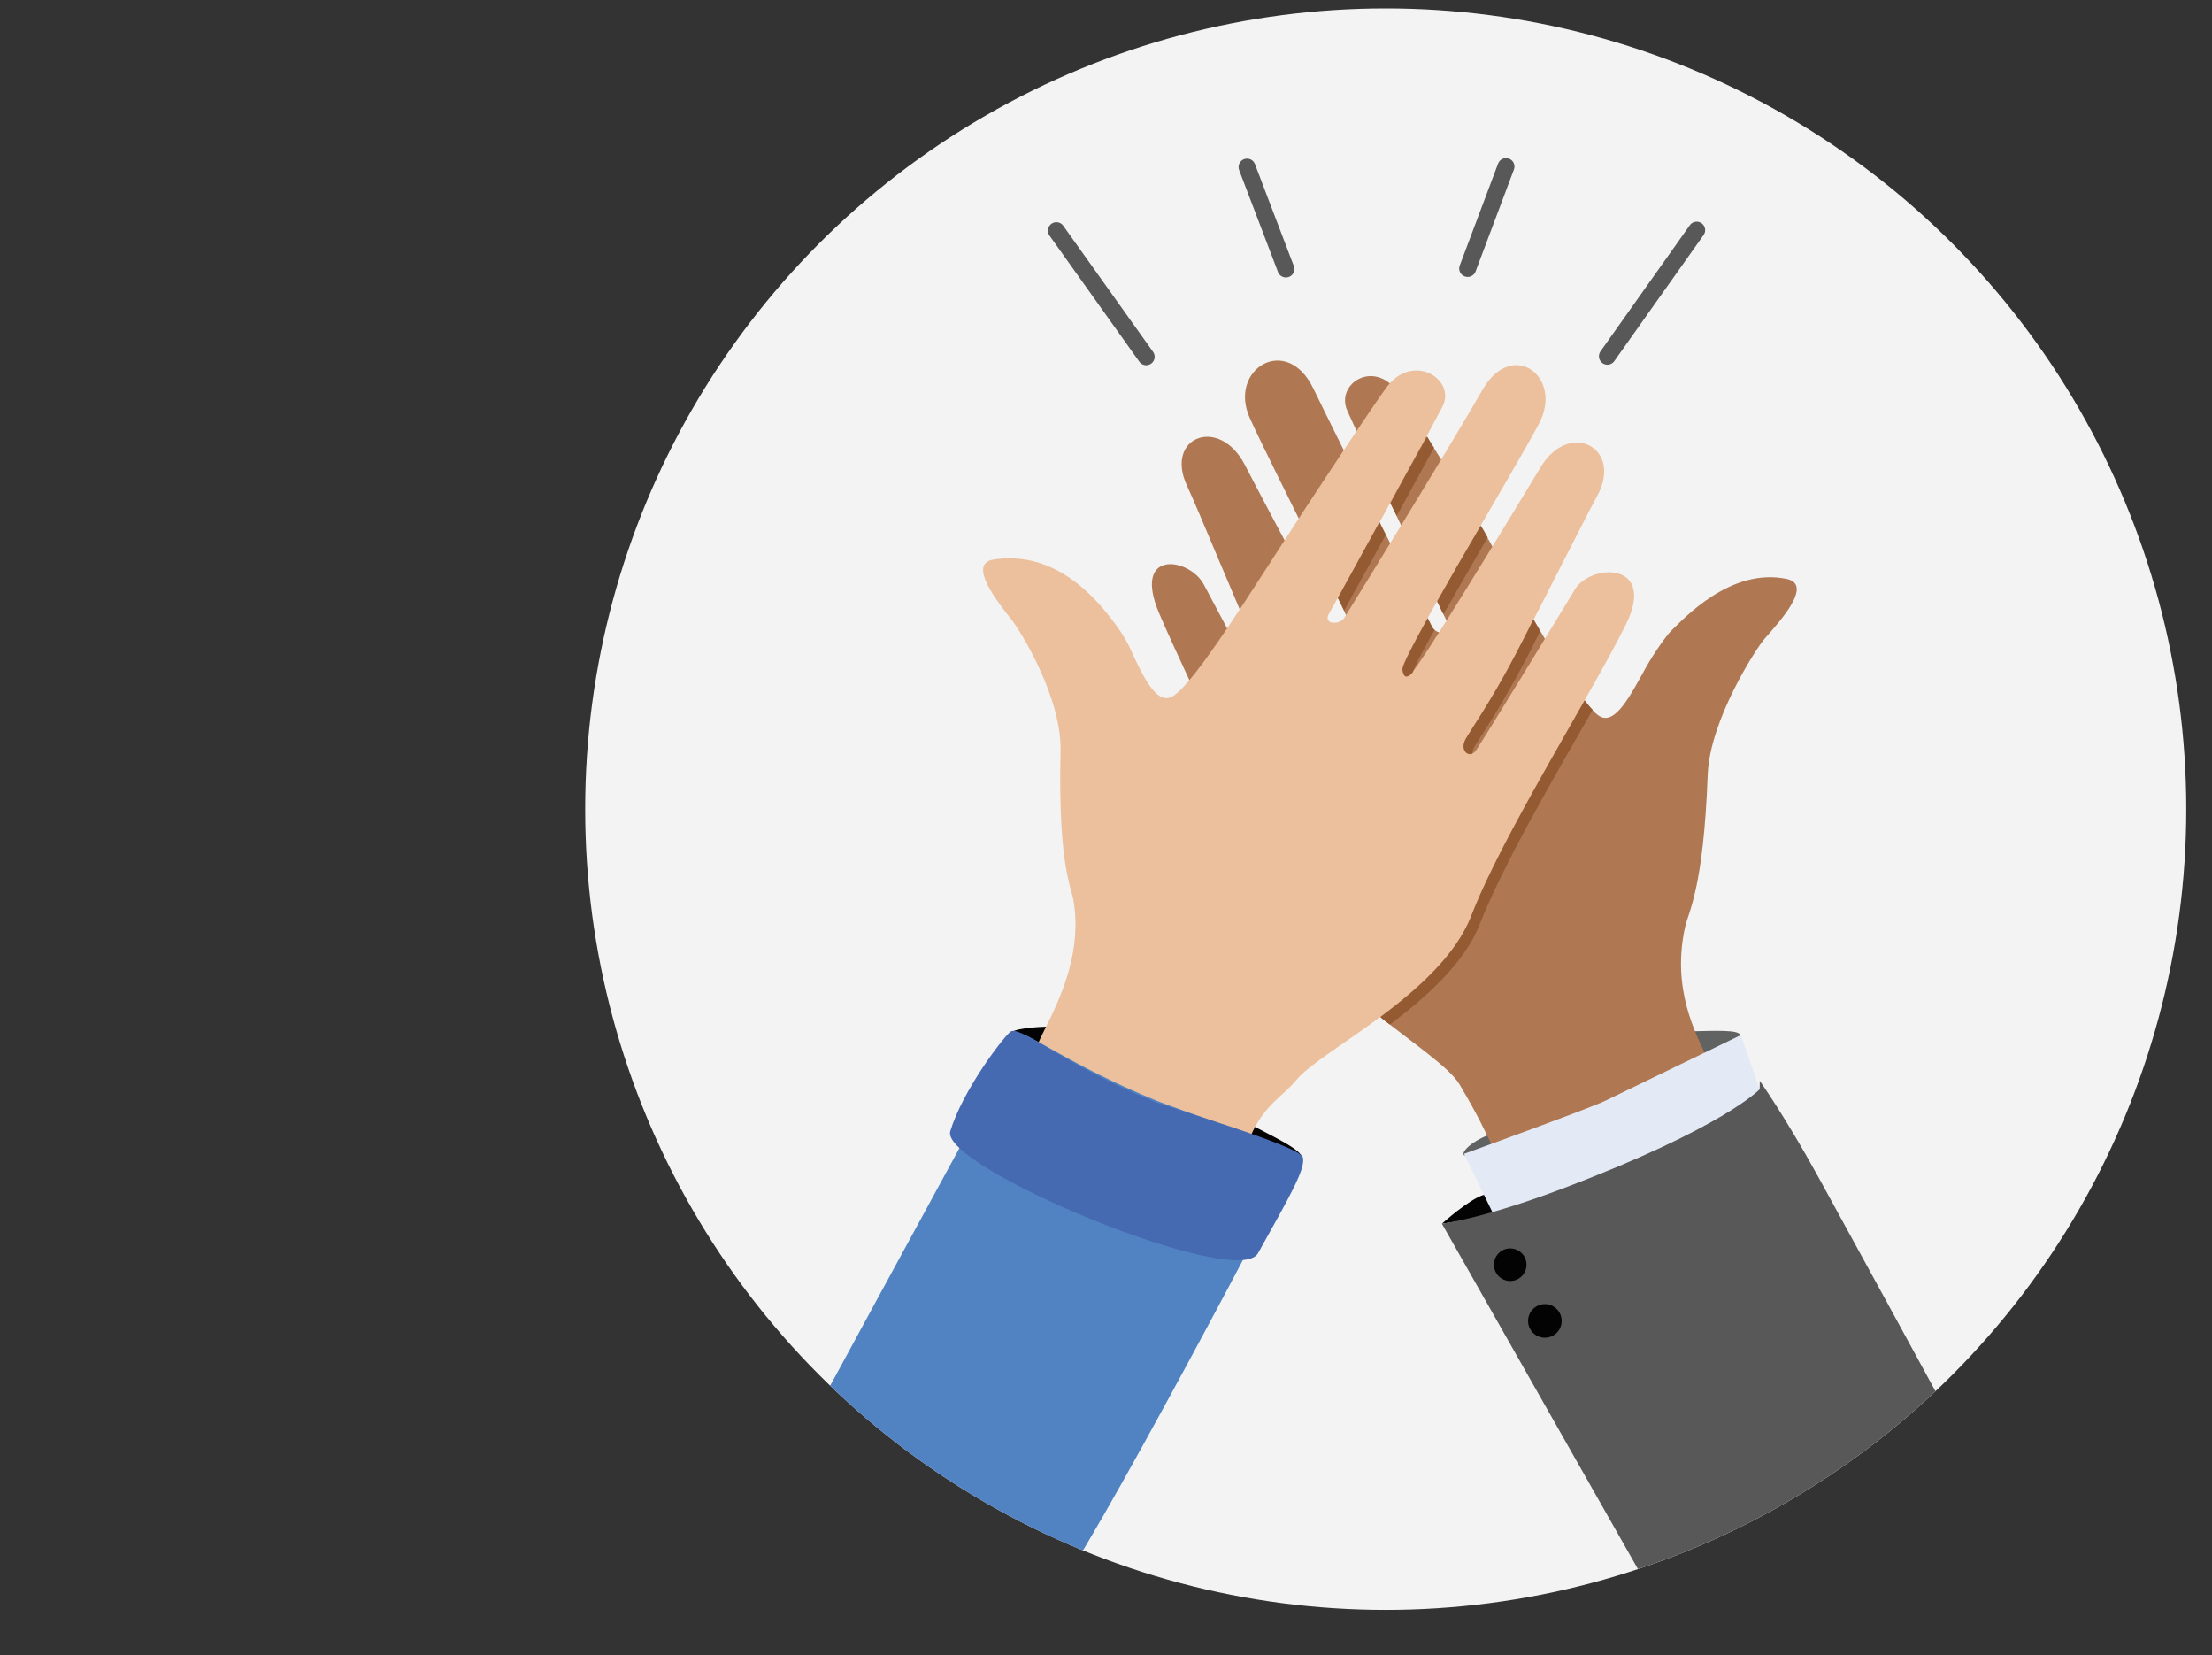
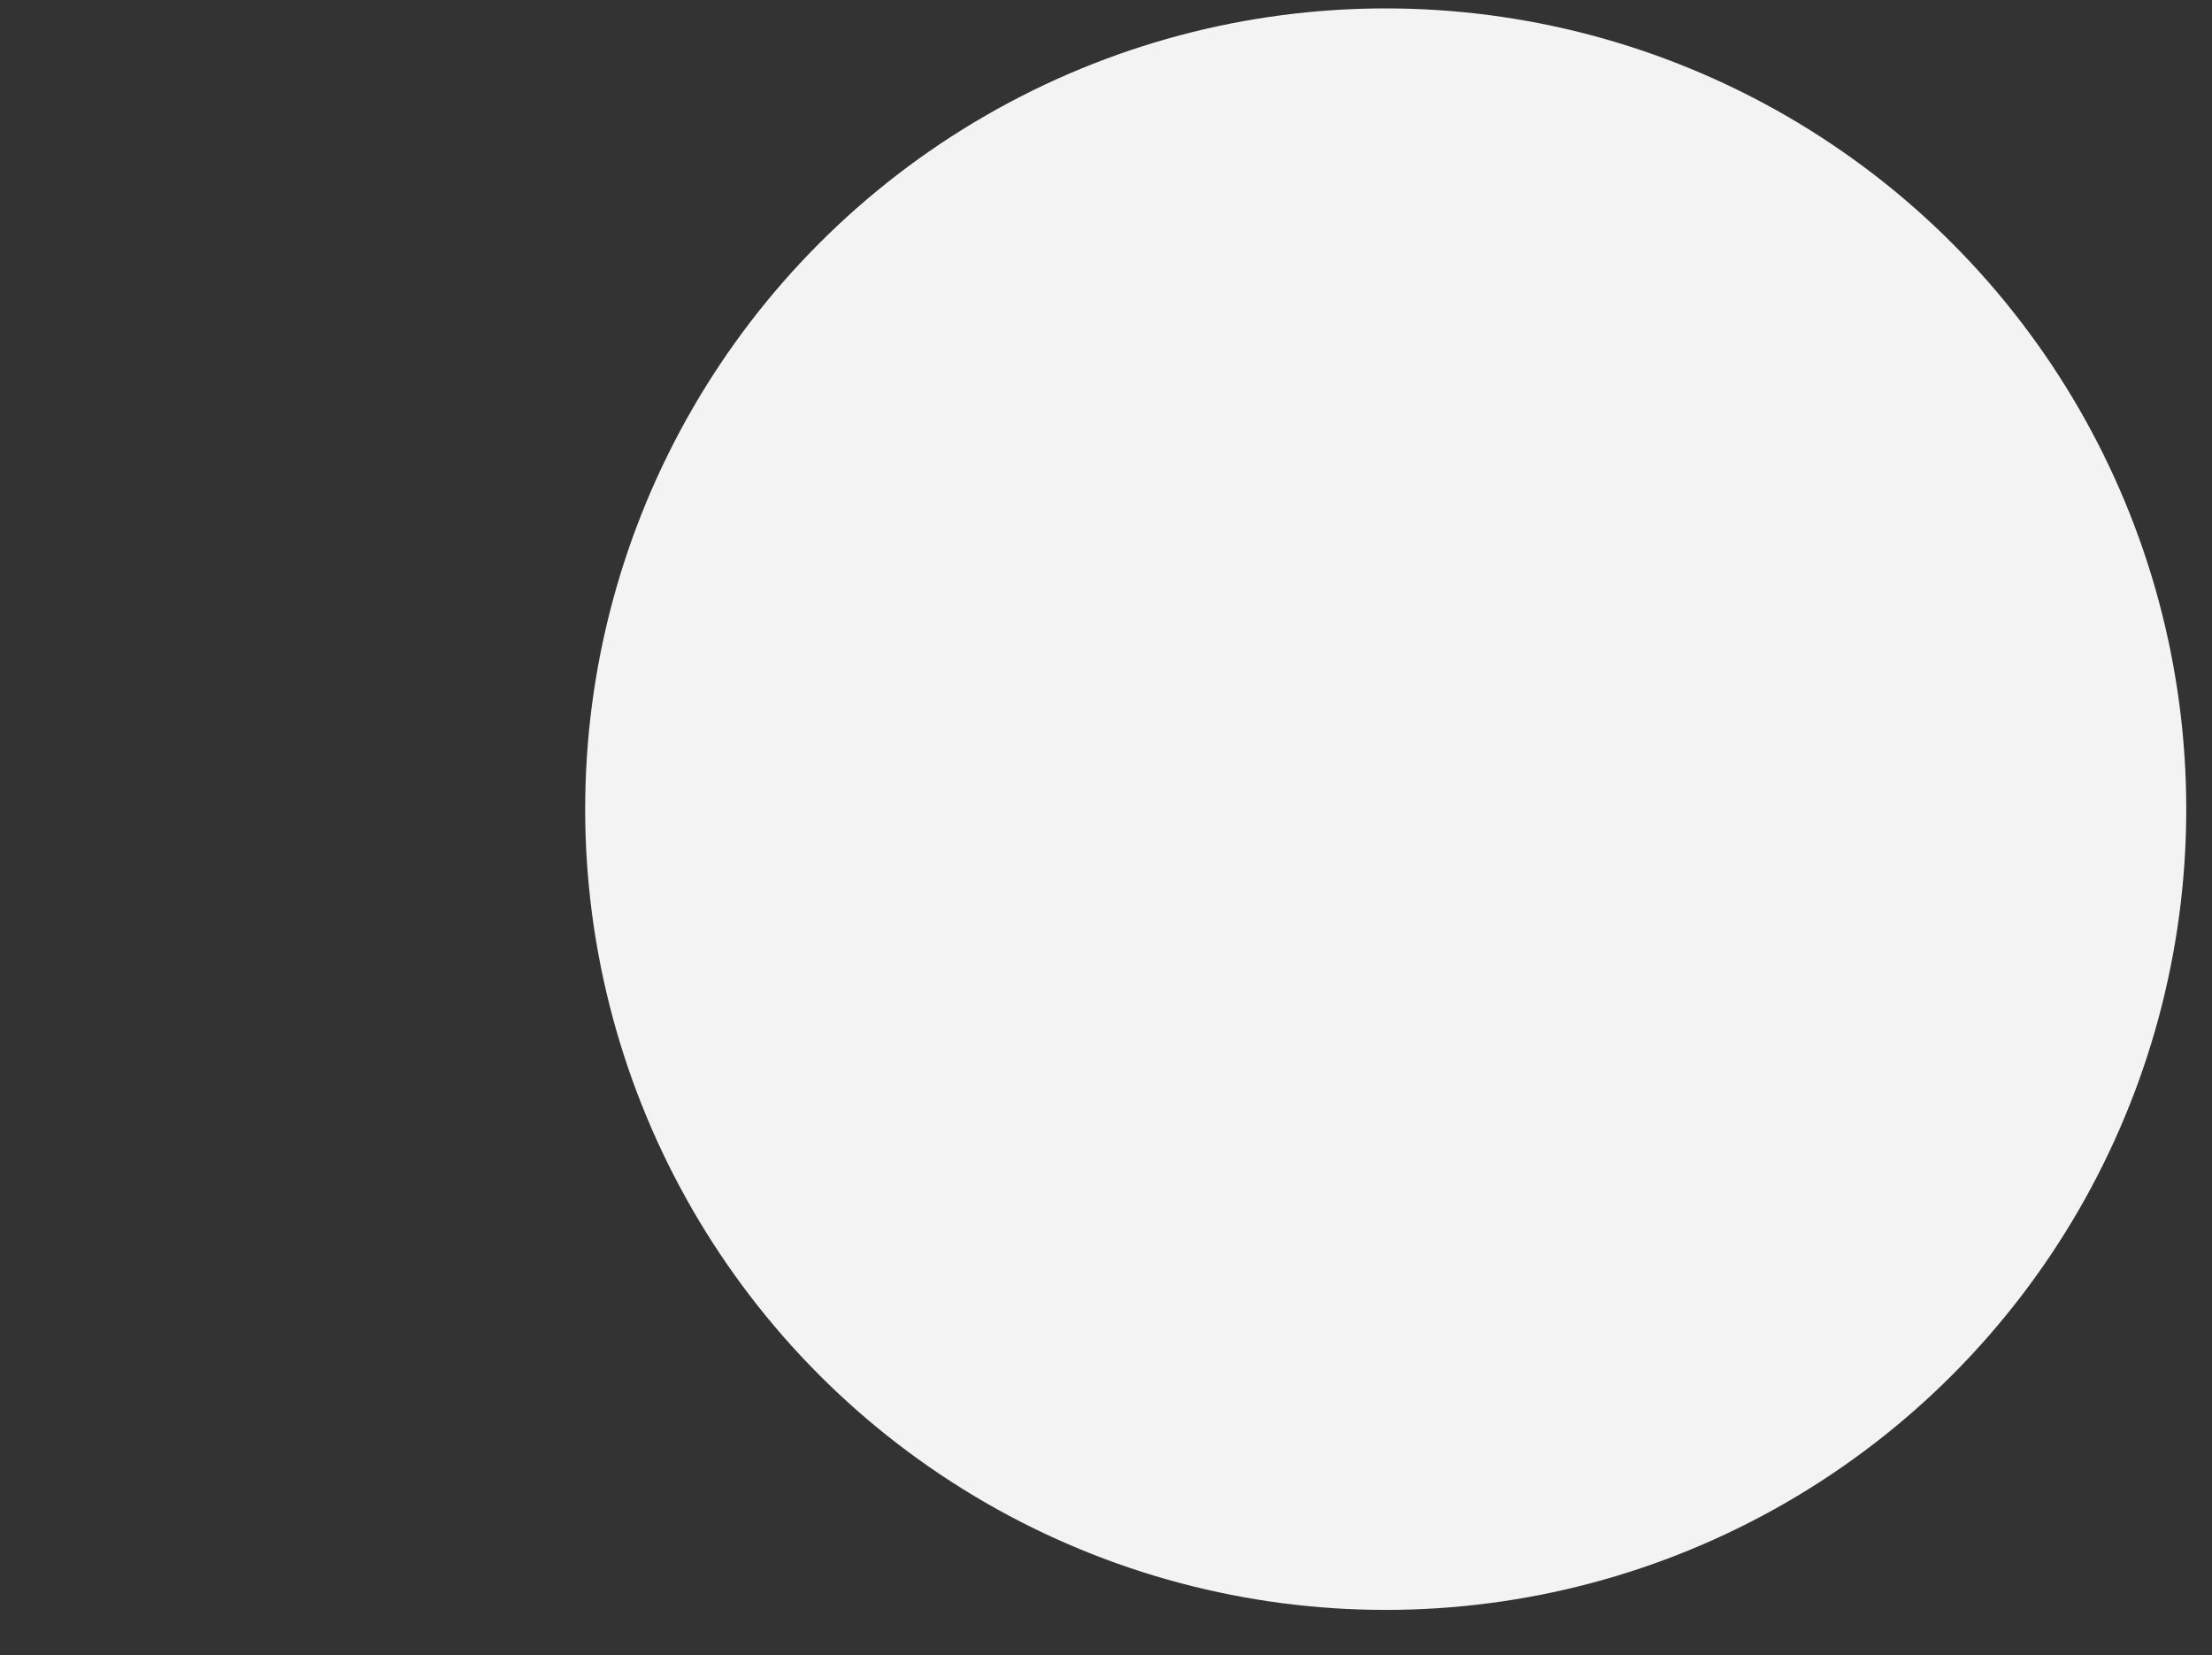
<svg xmlns="http://www.w3.org/2000/svg" xmlns:xlink="http://www.w3.org/1999/xlink" version="1.1" id="Layer_1" x="0px" y="0px" viewBox="0 0 421.1 315" style="enable-background:new 0 0 421.1 315;" xml:space="preserve">
  <rect x="0" y="0" width="421.1" height="315" fill="#333333" stroke="none" />
  <style type="text/css">
	.st0{fill:#F3F3F3;}
	.st1{clip-path:url(#SVGID_2_);fill:#030303;}
	.st2{clip-path:url(#SVGID_2_);fill:#616262;}
	.st3{clip-path:url(#SVGID_2_);fill:#AF7852;}
	.st4{clip-path:url(#SVGID_2_);fill:#ECC09D;}
	.st5{clip-path:url(#SVGID_2_);fill:#5183C3;}
	.st6{clip-path:url(#SVGID_2_);fill:#E4E9F6;}
	.st7{clip-path:url(#SVGID_2_);fill:#575857;}
	.st8{clip-path:url(#SVGID_2_);fill:none;stroke:#575857;stroke-width:3.219;stroke-linecap:round;stroke-miterlimit:10;}
	.st9{clip-path:url(#SVGID_2_);fill:#466AB2;}
	.st10{clip-path:url(#SVGID_2_);}
	.st11{fill:#945B33;}
</style>
  <g>
    <circle class="st0" cx="263.8" cy="154" r="152.4" />
    <g>
      <defs>
-         <circle id="SVGID_1_" cx="263.8" cy="154" r="152.4" />
-       </defs>
+         </defs>
      <clipPath id="SVGID_2_">
        <use xlink:href="#SVGID_1_" style="overflow:visible;" />
      </clipPath>
      <path class="st1" d="M285.6,231.2l-11.1,1.7c0,0,5.2-4.7,8-5.5C285.2,226.6,285.6,231.2,285.6,231.2z" />
      <path class="st1" d="M198.7,199.9c0,0-6.6-1.6-6.6-2.9c0-1.3,5.7-1.6,7.7-1.6S198.7,199.9,198.7,199.9z" />
      <path class="st2" d="M321.2,196.3c5.2-0.1,10.1-0.4,10.1,0.8c0,1.2-4.8,4.3-7.8,4.3" />
      <path class="st1" d="M238.2,214.1c3.9,2.1,9.9,4.8,9.7,6.4c-0.1,0.4-8.6-0.8-10.7-2.2C235.2,216.8,236,212.9,238.2,214.1z" />
      <path class="st2" d="M284.4,215.7c-3.3,0.9-5.8,3-5.8,3.9c0,0.9,2.3,0,5.1,0S287.1,214.9,284.4,215.7z" />
      <path class="st3" d="M245.2,173c-5.1-15.9-18.6-42.4-24.5-56.2c-5.3-12.4,5.8-10.7,8.5-5.5c3.7,7,15.9,29.9,16.9,31.7    c1.1,1.8,3.1,1.2,2.1-1.2c-0.4-1-4.4-8.3-8.4-17.2c-5.4-12-11.3-26.7-13.8-32.1c-4.4-9.3,6.1-13.5,11-4    c4.9,9.5,21.2,40.1,22.4,40.8c0,0,1.2,1.4,1.6-0.9c0.4-2.3-19-39.7-23.1-48.9s7-16.1,12.1-5.6c5.1,10.5,21.9,44,22.7,45.5    c0.8,1.5,4,1.5,3-0.6c-1-2.1-16.5-34.5-19.2-40.6c-2.4-5.3,5.5-10.2,10-3c2.4,3.8,8.3,12.5,14.9,24c8.9,15.7,19.1,34.7,23.1,37.1    c3,1.8,5.9-4,8.8-9.2c1.8-3.2,4-6.2,4.9-7.1c2.3-2.2,11.3-12.1,22-9.8c5,1.1-1.4,8.1-4.3,11.4c-1.5,1.7-10.4,15.4-10.8,25.8    c-0.8,21.8-3.7,26.2-4.3,29c-2.6,11.7,1.9,20.1,4.3,25.2c2.4,5.1-38.5,21.7-40.5,17.6s-3-6.5-6.8-12.9    C273.8,199.8,250,187.9,245.2,173z" />
      <path class="st4" d="M280.1,174.3c6-15.6,22.7-41.9,29.4-55.4c6-12.1-6.7-11.7-9.7-6.7c-4.1,6.8-17.6,28.9-18.8,30.6    c-1.2,1.7-3.2,0.2-2-2.1c0.5-1,4.9-7.3,9.4-15.9c6.1-11.7,12.9-25.3,15.7-30.5c4.9-9-5.3-14.5-10.8-5.4s-23.5,38.8-24.8,39.4    c0,0-1.3,1.3-1.5-1c-0.2-2.3,21.3-37.8,26-46.7c4.7-8.9-5.2-16.4-10.9-6.2c-5.8,10.2-25.3,41.8-26.2,43.2    c-0.9,1.4-4.1,1.3-2.9-0.8s18.5-33.4,21.6-39.4c2.7-5.2-5.7-10.5-10.7-3.6c-2.6,3.6-8.2,12-15.5,23.1    c-9.9,15.1-21.1,33.5-25.3,35.7c-3.1,1.6-5.7-4.3-8.2-9.7c-1.6-3.3-5-7.2-5.8-8.1c-2.2-2.3-9.2-10-20-8.3c-5,0.8,0.9,8.2,3.6,11.6    c1.4,1.8,9.5,14.6,9.2,25c-0.5,21.8,2.1,25.7,2.5,28.5c1.9,11.9-4.7,22.2-6.6,26.6c-1.9,4.4,37.6,24.5,40.2,18.2    c2.7-6.3,6.3-7.7,9-11.1C251.9,199.7,274.4,188.9,280.1,174.3z" />
      <path class="st5" d="M137,302.8c-3,6.3,21.1,6.7,40.2,7.3c12.5,0.4,22.8-6.3,23.5-6.9c5.2-4.6,46.4-82.9,46.4-83.6    c0-0.7-23.8-8.8-26.9-10.1c-16.6-6.8-25.2-13.5-25.8-12.5S139.6,297.4,137,302.8z" />
-       <path class="st6" d="M335,207.4c0,0-7.9,9-23.2,15c-15.3,6-27.5,8.7-27.5,8.7l-5.6-11.5c0,0,23.8-8.6,26.9-10.1    c7.4-3.6,25.8-12.5,25.8-12.5L335,207.4z" />
      <path class="st7" d="M389.4,303.9c2.3,5.2-26.6,6.9-48.9,6.6c-12.8-0.2-25.7-6.5-26.6-8.2c-2.6-4.6-39.4-69.4-39.4-69.4    s8-1,23-6.7c30.7-11.6,37.5-18.9,37.5-18.9v-1.6c0,0,4.7,6.6,11.1,18.2C361.9,252.7,387.4,299.3,389.4,303.9z" />
-       <circle class="st1" cx="287.5" cy="240.7" r="3.1" />
      <circle class="st1" cx="294.1" cy="251.4" r="3.2" />
-       <line class="st8" x1="244.8" y1="51.2" x2="237.4" y2="31.8" />
      <line class="st8" x1="218.2" y1="67.9" x2="201.1" y2="43.9" />
      <path class="st9" d="M239.5,238.5c5.9-10.6,9.2-16.2,8.5-18.3c-0.7-2.1-25.1-9.3-28.4-10.6c-17.5-7.2-25.6-14.7-27.3-13.2    c-1.7,1.5-9.1,11.3-11.4,18.9C178.9,222.1,235.6,245.7,239.5,238.5z" />
      <line class="st8" x1="279.4" y1="51.1" x2="286.7" y2="31.7" />
      <line class="st8" x1="306" y1="67.8" x2="323" y2="43.8" />
      <g class="st10">
        <g>
          <g>
            <path class="st11" d="M273.6,114.5c0.5,0.9,0.8,1.8,1.2,2.4c2.5-4.4,5.5-9.6,8.4-14.6c-0.4-0.7-0.8-1.5-1.3-2.2       C279,105,276.1,110,273.6,114.5z" />
          </g>
          <g>
            <path class="st11" d="M272.6,119.3c-0.1-0.2-0.4-0.7-0.8-1.6c-2.9,5.2-4.8,9-4.8,9.7c0.2,2.3,1.5,1,1.5,1       c0.1,0,0.2-0.2,0.4-0.4c0.6-1.5,2.1-4.4,4.2-8.1C272.9,119.7,272.7,119.5,272.6,119.3z" />
          </g>
          <g>
            <path class="st11" d="M252.9,118.1c0,0-0.1-0.1-0.1-0.1C252.9,118,252.9,118.1,252.9,118.1z" />
          </g>
          <g>
            <path class="st11" d="M263.8,101.8c-0.4-0.8-0.8-1.6-1.2-2.4c-3.1,5.7-6.1,11.1-7.9,14.4c0.4,0.8,0.8,1.6,1.2,2.4       C257.5,113.2,260.6,107.7,263.8,101.8z" />
          </g>
          <g>
            <path class="st11" d="M264.7,95.8c0.4,0.8,0.8,1.6,1.2,2.4c2.6-4.7,5.1-9.4,7.1-13c-0.5-0.7-0.9-1.4-1.3-2.1       C269.7,86.6,267.2,91.1,264.7,95.8z" />
          </g>
          <g>
-             <path class="st11" d="M288.4,124.8c-4.5,8.6-8.9,14.9-9.4,15.9c-1,1.8,0.2,3.2,1.3,2.7c0-0.3,0.1-0.7,0.3-1.1       c0.5-1,4.9-7.3,9.4-15.9c1.1-2,2.2-4.2,3.2-6.3c-0.4-0.7-0.9-1.5-1.3-2.2C290.8,120.2,289.6,122.5,288.4,124.8z" />
+             <path class="st11" d="M288.4,124.8c-4.5,8.6-8.9,14.9-9.4,15.9c-1,1.8,0.2,3.2,1.3,2.7c0-0.3,0.1-0.7,0.3-1.1       c0.5-1,4.9-7.3,9.4-15.9c1.1-2,2.2-4.2,3.2-6.3c-0.4-0.7-0.9-1.5-1.3-2.2C290.8,120.2,289.6,122.5,288.4,124.8" />
          </g>
          <g>
            <path class="st11" d="M281.7,175.9c4.3-11,13.8-27.4,21.5-40.8c-0.5-0.5-1-1.1-1.5-1.8c-7.6,13.4-17.3,29.9-21.6,41       c-2.9,7.5-10.2,14-17.3,19.3c0.6,0.5,1.2,1,1.8,1.4C271.6,189.7,278.8,183.3,281.7,175.9z" />
          </g>
        </g>
      </g>
    </g>
  </g>
</svg>